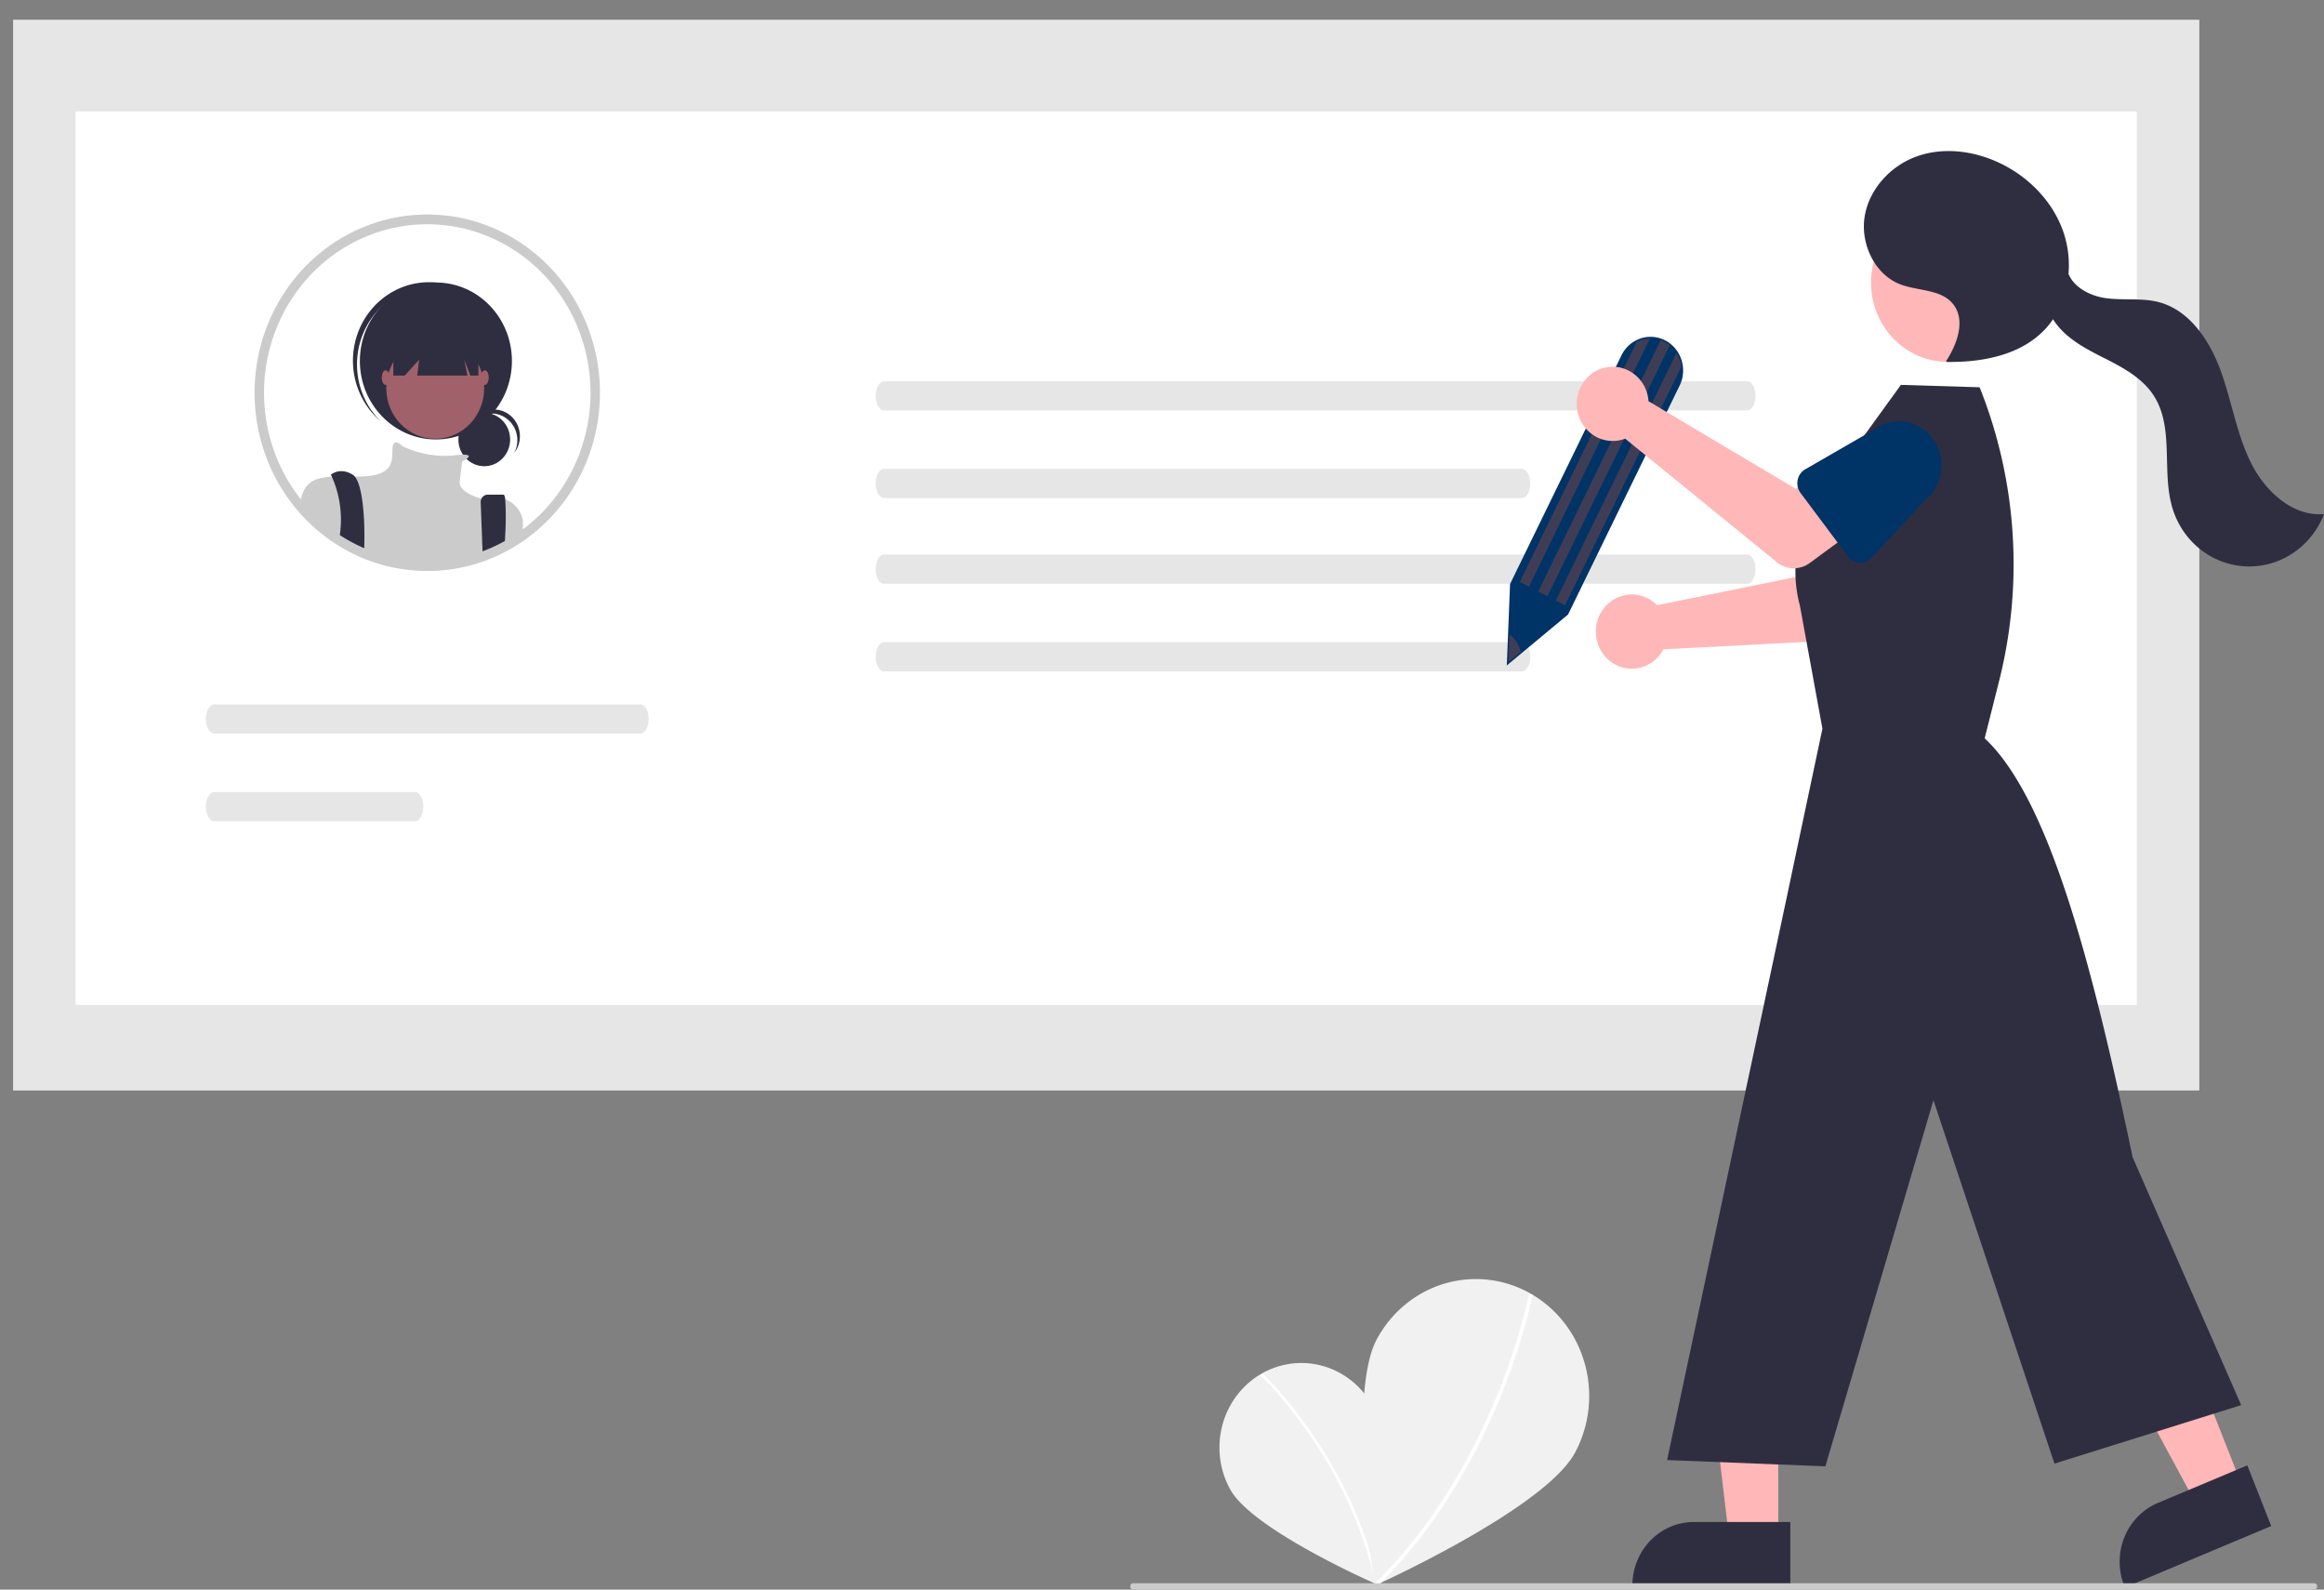
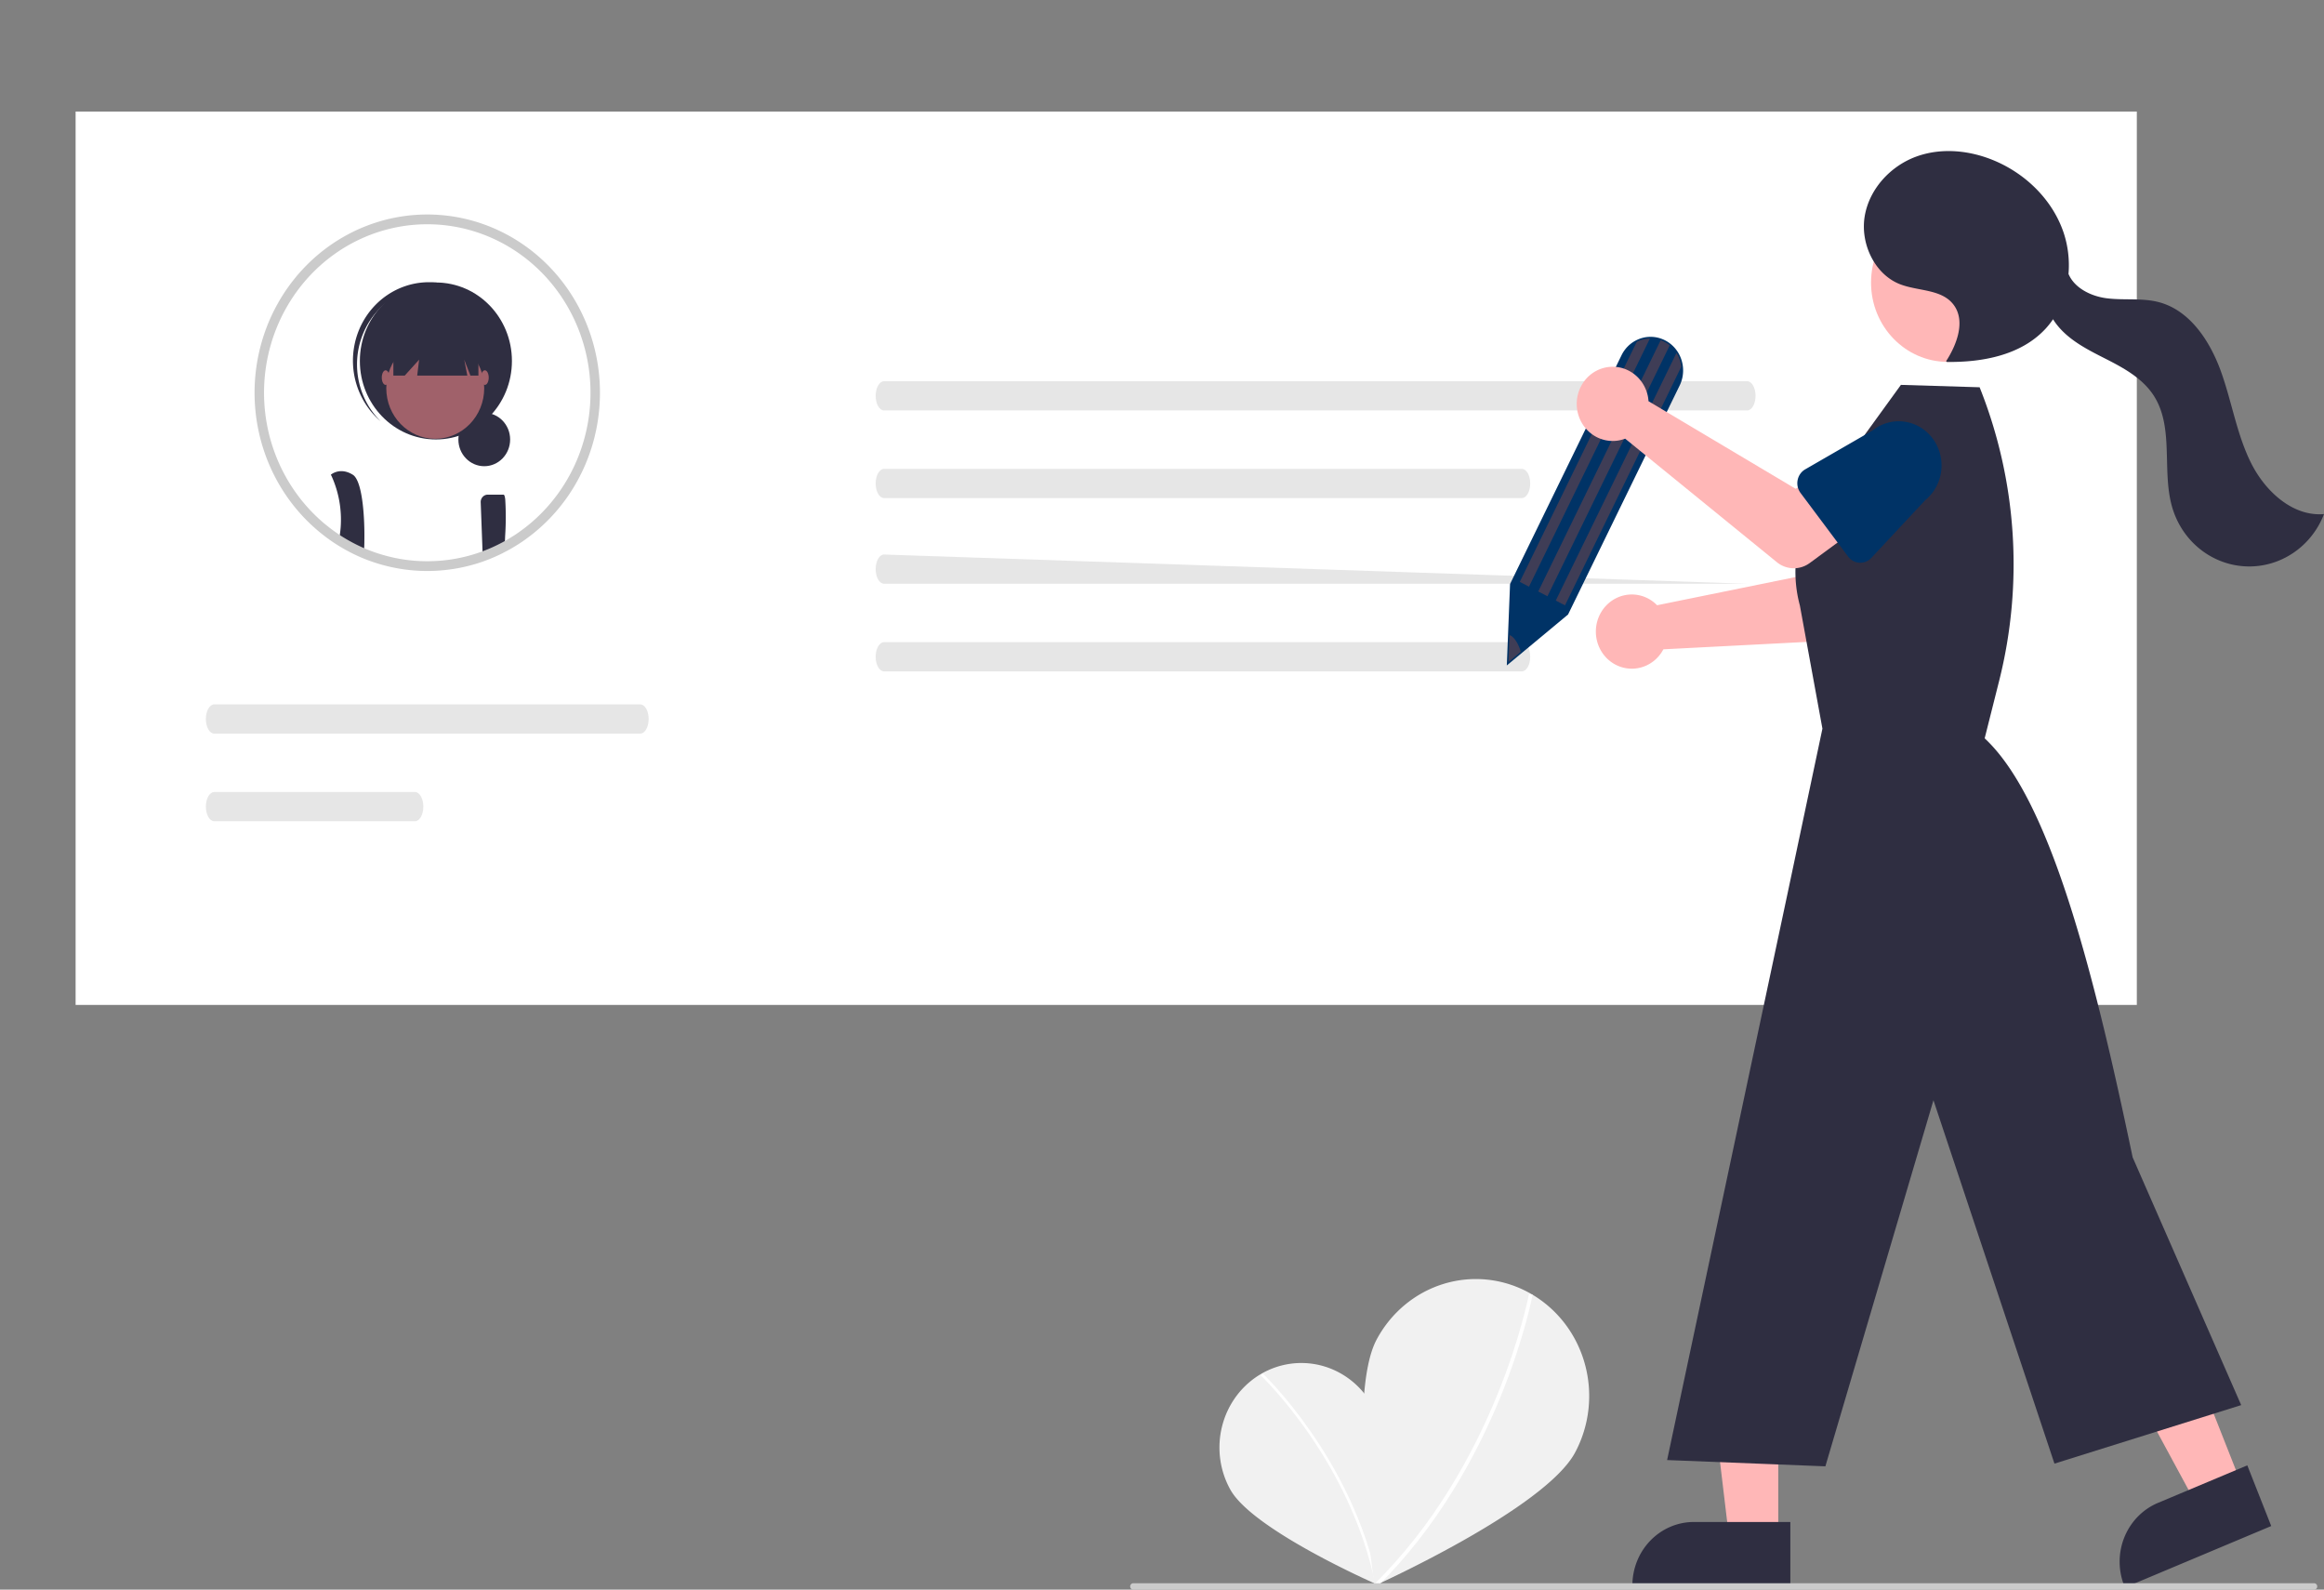
<svg xmlns="http://www.w3.org/2000/svg" xmlns:ns1="http://sodipodi.sourceforge.net/DTD/sodipodi-0.dtd" xmlns:ns2="http://www.inkscape.org/namespaces/inkscape" data-name="Layer 1" width="745.783" height="510" viewBox="0 0 745.783 510" version="1.1" id="svg23" ns1:docname="wall-post.svg" ns2:version="1.4 (e7c3feb1, 2024-10-09)">
  <rect x="0" y="0" width="745.783" height="510" fill="#808080" stroke="none" />
  <defs id="defs23" />
  <ns1:namedview id="namedview23" pagecolor="#ffffff" bordercolor="#000000" borderopacity="0.25" ns2:showpageshadow="2" ns2:pageopacity="0.0" ns2:pagecheckerboard="0" ns2:deskcolor="#d1d1d1" ns2:zoom="0.76886824" ns2:cx="-31.865017" ns2:cy="292.63792" ns2:window-width="1920" ns2:window-height="1027" ns2:window-x="0" ns2:window-y="25" ns2:window-maximized="1" ns2:current-layer="svg23" />
  <path d="m 440.532,451.156 c 7.146,13.035 1.086,57.059 1.086,57.059 0,0 -39.682,-17.333 -46.827,-30.362 a 26.275,27.113 0 1 1 45.74,-26.696 z" fill="#f1f1f1" id="path1" style="stroke-width:1.011" />
  <path d="m 442.194,508.158 -0.843,0.183 c -8.119,-39.806 -36.474,-66.8 -36.759,-67.068 l 0.58,-0.658 c 0.287,0.27 28.844,27.447 37.022,67.542 z" fill="#ffffff" id="path2" style="stroke-width:1.011" />
  <path d="m 505.462,465.998 c -9.697,18.152 -64.368,42.742 -64.368,42.742 0,0 -9.013,-60.834 0.678,-78.98 a 36.365,37.525 0 1 1 63.69,36.238 z" fill="#f1f1f1" id="path3" style="stroke-width:1.011" />
  <path d="m 441.576,509.398 -0.821,-0.892 c 39.561,-38.77 49.802,-92.843 49.901,-93.384 l 1.172,0.227 c -0.099,0.545 -10.403,54.997 -50.252,94.049 z" fill="#ffffff" id="path4" style="stroke-width:1.011" />
-   <rect id="e53b7fd6-ae48-4231-a6bf-c74c7a6312f6" data-name="Rectangle 62" x="4.203" y="6.329" width="701.573" height="343.531" fill="#e6e6e6" style="stroke-width:1.011" />
  <rect id="e27b5d17-8fe1-40fd-abc5-ff1fb7c5af81" data-name="Rectangle 75" x="24.264" y="35.788" width="661.451" height="286.619" fill="#ffffff" style="stroke-width:1.011" />
  <path id="f1fe0bb1-d2c3-44f1-a2df-b8ed042349d0-1562" data-name="Path 142" d="m 283.692,122.312 c -1.487,0.005 -2.69,2.107 -2.687,4.695 0.003,2.58 1.204,4.671 2.687,4.676 h 276.985 c 1.487,-0.005 2.69,-2.107 2.687,-4.695 -0.003,-2.58 -1.204,-4.671 -2.687,-4.676 z" fill="#e6e6e6" style="stroke-width:1.011" />
  <path id="b5b576d4-2c69-432d-bba9-c1d1eb12c444-1563" data-name="Path 143" d="m 283.692,150.427 c -1.487,0.005 -2.69,2.107 -2.687,4.695 0.003,2.58 1.204,4.671 2.687,4.676 h 204.677 c 1.487,-0.005 2.69,-2.107 2.687,-4.695 -0.003,-2.58 -1.204,-4.671 -2.687,-4.676 z" fill="#e6e6e6" style="stroke-width:1.011" />
-   <path id="e1a4eb85-7f76-47c7-ae93-e7842353edb9-1564" data-name="Path 142" d="m 283.692,177.906 c -1.487,0.005 -2.69,2.107 -2.687,4.695 0.003,2.58 1.204,4.671 2.687,4.676 h 276.985 c 1.487,-0.005 2.69,-2.107 2.687,-4.695 -0.003,-2.58 -1.204,-4.671 -2.687,-4.676 z" fill="#e6e6e6" style="stroke-width:1.011" />
+   <path id="e1a4eb85-7f76-47c7-ae93-e7842353edb9-1564" data-name="Path 142" d="m 283.692,177.906 c -1.487,0.005 -2.69,2.107 -2.687,4.695 0.003,2.58 1.204,4.671 2.687,4.676 h 276.985 z" fill="#e6e6e6" style="stroke-width:1.011" />
  <path id="bd9e3462-ca4d-47f6-a5ea-71b97a8587f8-1565" data-name="Path 143" d="m 283.692,206.022 c -1.487,0.005 -2.69,2.107 -2.687,4.695 0.003,2.58 1.204,4.671 2.687,4.676 h 204.677 c 1.487,-0.005 2.69,-2.107 2.687,-4.695 -0.003,-2.58 -1.204,-4.671 -2.687,-4.676 z" fill="#e6e6e6" style="stroke-width:1.011" />
  <path id="f71eedc3-aadd-4340-a501-e921cec01e8f-1566" data-name="Path 142" d="m 68.75,225.989 c -1.487,0.005 -2.69,2.107 -2.687,4.695 0.003,2.58 1.204,4.671 2.687,4.676 H 205.473 c 1.487,-0.005 2.69,-2.107 2.687,-4.695 -0.003,-2.58 -1.204,-4.671 -2.687,-4.676 z" fill="#e6e6e6" style="stroke-width:1.011" />
  <path id="b1fed777-acdd-4ce8-9b40-ebd2535d8bb3-1567" data-name="Path 143" d="m 68.75,254.104 c -1.487,0.005 -2.69,2.107 -2.687,4.695 0.003,2.58 1.204,4.671 2.687,4.676 h 64.415 c 1.487,-0.005 2.69,-2.107 2.687,-4.695 -0.003,-2.58 -1.204,-4.671 -2.687,-4.676 z" fill="#e6e6e6" style="stroke-width:1.011" />
  <path d="m 189.447,107.205 a 55.418,57.186 0 1 0 -95.766,54.323 c 0.497,0.647 1.015,1.293 1.542,1.92 0.04,0.041 0.069,0.082 0.109,0.123 a 53.854,55.572 0 0 0 4.129,4.393 c 0.378,0.359 0.776,0.729 1.174,1.078 0.756,0.698 1.532,1.365 2.338,2.002 a 54.489,56.227 0 0 0 4.914,3.562 l 0.06,0.031 c 1.104,0.708 2.228,1.365 3.372,1.991 l 0.467,0.246 c 1.074,0.575 2.169,1.119 3.293,1.622 0.229,0.103 0.477,0.205 0.706,0.308 0.02,0.01 0.03,0.01 0.05,0.021 a 53.832,55.549 0 0 0 6.983,2.433 55.441,57.21 0 0 0 14.294,1.93 c 1.761,0 3.502,-0.082 5.223,-0.257 a 55.218,56.98 0 0 0 11.579,-2.412 c 0.011,0 0.02,-0.01 0.03,-0.01 a 54.319,56.052 0 0 0 6.954,-2.843 c 0.01,-0.01 0.03,-0.01 0.04,-0.021 0.507,-0.246 0.995,-0.513 1.492,-0.77 l 0.239,-0.123 c 0.398,-0.216 0.796,-0.431 1.193,-0.657 0.995,-0.565 1.97,-1.16 2.935,-1.796 0.269,-0.164 0.527,-0.339 0.796,-0.524 0.875,-0.595 1.741,-1.232 2.576,-1.879 0.15,-0.113 0.308,-0.226 0.458,-0.349 a 55.401,57.168 0 0 0 18.821,-64.341 z" fill="#ffffff" id="path5" style="stroke-width:1.011" />
  <ellipse id="b315fec5-366f-4a16-9dc9-634679b82ba4" data-name="Ellipse 188" cx="155.4" cy="141.003" fill="#2f2e41" rx="8.305" ry="8.57" style="stroke-width:1.011" />
-   <path id="fd00c811-5154-4e0f-bd90-f718730f637f-1568" data-name="Path 969" d="m 157.714,132.669 a 8.306,8.571 0 0 1 7.312,12.638 8.303,8.568 0 1 0 -13.795,-9.415 8.286,8.55 0 0 1 6.485,-3.223 z" fill="#2f2e41" style="stroke-width:1.011" />
  <ellipse id="b073881c-6d17-4b63-9208-a633e233f752" data-name="Ellipse 189" cx="139.88" cy="115.808" fill="#2f2e41" rx="24.398" ry="25.176" style="stroke-width:1.011" />
  <path id="e068fb34-c64f-4621-9a6c-47926968fe63-1569" data-name="Path 970" d="m 120.731,100.188 a 24.394,25.172 0 0 1 33.812,-2.64 c -0.199,-0.196 -0.398,-0.393 -0.604,-0.583 a 24.398,25.176 0 0 0 -32.559,37.504 q 0.07,0.064 0.139,0.128 c 0.207,0.19 0.42,0.37 0.632,0.551 a 24.394,25.172 0 0 1 -1.42,-34.96 z" fill="#2f2e41" style="stroke-width:1.011" />
  <ellipse id="baa61e83-3b6b-4f74-a8d9-0c51f3f7a212" data-name="Ellipse 190" cx="139.673" cy="124.556" fill="#a0616a" rx="15.713" ry="16.215" style="stroke-width:1.011" />
-   <path d="m 167.791,166.804 v 5.44 c -0.965,0.636 -1.94,1.232 -2.935,1.796 -0.398,0.226 -0.796,0.441 -1.193,0.657 l -0.239,0.123 c -0.497,0.257 -0.985,0.524 -1.492,0.77 -0.01,0.01 -0.03,0.01 -0.04,0.021 a 54.319,56.052 0 0 1 -6.954,2.843 c -0.01,0 -0.019,0.01 -0.03,0.01 a 55.218,56.98 0 0 1 -11.579,2.412 c -1.721,0.174 -3.462,0.257 -5.223,0.257 a 55.441,57.21 0 0 1 -14.294,-1.93 53.832,55.549 0 0 1 -6.983,-2.433 c -0.02,-0.01 -0.03,-0.01 -0.05,-0.021 -0.229,-0.103 -0.477,-0.205 -0.706,-0.308 -1.124,-0.503 -2.218,-1.047 -3.293,-1.622 l -0.467,-0.246 c -1.144,-0.626 -2.268,-1.283 -3.372,-1.991 l -0.06,-0.031 a 54.489,56.227 0 0 1 -4.914,-3.562 c -0.806,-0.636 -1.582,-1.304 -2.338,-2.002 -0.398,-0.349 -0.796,-0.719 -1.174,-1.078 a 53.854,55.572 0 0 1 -4.129,-4.393 20.124,20.766 0 0 1 0.756,-3.151 l 0.01,-0.01 a 4.466,4.608 0 0 1 0.209,-0.513 3.968,4.095 0 0 1 0.189,-0.431 c 1.781,-3.439 5.004,-4.291 9.003,-4.476 2.258,-0.103 4.755,0.01 7.391,-0.021 1.393,-0.01 2.835,-0.062 4.277,-0.195 9.102,-0.852 7.451,-6.395 7.859,-9.382 0.408,-2.895 2.935,-0.39 3.104,-0.226 l 0.01,0.01 a 32.103,33.127 0 0 0 16.513,2.987 c 0.975,-0.123 1.95,-0.195 2.925,-0.226 2.567,-0.031 2.009,0.729 1.124,1.355 a 11.125,11.48 0 0 1 -1.343,0.78 c 0,0 -0.408,2.566 -0.826,6.405 -0.398,3.675 6.426,5.399 6.993,5.533 a 0.061,0.062 0 0 0 0.04,0.01 13.701,14.139 0 0 1 7.571,0.205 h 0.01 a 8.971,9.257 0 0 1 5.65,6.631 z" fill="#cbcbcb" id="path6" style="stroke-width:1.011" />
  <path d="m 116.928,173.404 c 0,0.76 -0.019,1.488 -0.05,2.176 -0.01,0.411 -0.03,0.811 -0.05,1.191 -0.02,-0.01 -0.03,-0.01 -0.05,-0.021 -0.229,-0.103 -0.477,-0.205 -0.706,-0.308 -1.124,-0.503 -2.218,-1.047 -3.293,-1.622 l -0.467,-0.246 c -1.144,-0.626 -2.268,-1.283 -3.372,-1.991 0.03,-0.359 0.08,-0.719 0.129,-1.078 0.109,-0.79 0.199,-1.591 0.259,-2.381 a 32.015,33.037 0 0 0 -2.835,-16.178 v -0.01 c -0.199,-0.411 -0.318,-0.636 -0.318,-0.636 0,0 2.894,-2.566 7.023,0 a 2.485,2.564 0 0 1 0.687,0.616 c 2.487,3.028 3.163,13.211 3.044,20.489 z" fill="#2f2e41" id="path7" style="stroke-width:1.011" />
  <path d="m 162.101,172.008 c -0.04,1.15 -0.1,2.351 -0.169,3.572 v 0.01 c -0.01,0.01 -0.03,0.01 -0.04,0.021 a 54.319,56.052 0 0 1 -6.954,2.843 c -0.01,0 -0.019,0.01 -0.03,0.01 l -0.109,-2.884 -0.011,-0.38 -0.527,-14.043 a 2.283,2.356 0 0 1 2.278,-2.464 h 5.043 c 0.249,0 0.428,0.524 0.547,1.468 v 0.01 a 86.208,88.959 0 0 1 -0.03,11.836 z" fill="#2f2e41" id="path8" style="stroke-width:1.011" />
  <path id="b5d95f6e-bcc4-4382-8a9f-8ff393651dfe-1570" data-name="Path 975" d="m 126.233,104.288 v 16.219 h 3.639 l 4.631,-5.12 -0.62,5.12 h 16.085 l -0.995,-5.12 1.99,5.12 h 2.565 v -16.219 z" fill="#2f2e41" style="stroke-width:1.011" />
  <ellipse id="a1555f60-b18f-4a81-9968-ab91697ea211" data-name="Ellipse 191" cx="123.753" cy="121.143" rx="1.24" ry="2.347" fill="#a0616a" style="stroke-width:1.011" />
  <ellipse id="b9487e3b-2bf5-437d-8cc7-b19d17f64c32" data-name="Ellipse 192" cx="155.594" cy="121.143" rx="1.24" ry="2.347" fill="#a0616a" style="stroke-width:1.011" />
  <path d="m 189.447,107.205 a 55.418,57.186 0 1 0 -95.766,54.323 c 0.497,0.647 1.015,1.293 1.542,1.92 0.04,0.041 0.069,0.082 0.109,0.123 a 53.854,55.572 0 0 0 4.129,4.393 c 0.378,0.359 0.776,0.729 1.174,1.078 0.756,0.698 1.532,1.365 2.338,2.002 a 54.489,56.227 0 0 0 4.914,3.562 l 0.06,0.031 c 1.104,0.708 2.228,1.365 3.372,1.991 l 0.467,0.246 c 1.074,0.575 2.169,1.119 3.293,1.622 0.229,0.103 0.477,0.205 0.706,0.308 0.02,0.01 0.03,0.01 0.05,0.021 a 53.832,55.549 0 0 0 6.983,2.433 55.441,57.21 0 0 0 14.294,1.93 c 1.761,0 3.502,-0.082 5.223,-0.257 a 55.218,56.98 0 0 0 11.579,-2.412 c 0.011,0 0.02,-0.01 0.03,-0.01 a 54.319,56.052 0 0 0 6.954,-2.843 c 0.01,-0.01 0.03,-0.01 0.04,-0.021 0.507,-0.246 0.995,-0.513 1.492,-0.77 l 0.239,-0.123 c 0.398,-0.216 0.796,-0.431 1.193,-0.657 0.995,-0.565 1.97,-1.16 2.935,-1.796 0.269,-0.164 0.527,-0.339 0.796,-0.524 0.875,-0.595 1.741,-1.232 2.576,-1.879 0.15,-0.113 0.308,-0.226 0.458,-0.349 a 55.401,57.168 0 0 0 18.821,-64.341 z m -20.652,61.847 c -0.328,0.267 -0.666,0.524 -1.004,0.76 -0.328,0.257 -0.657,0.503 -0.995,0.729 -0.288,0.216 -0.577,0.421 -0.876,0.616 -0.249,0.175 -0.497,0.339 -0.746,0.503 q -1.238,0.801 -2.506,1.54 c -0.09,0.051 -0.179,0.103 -0.269,0.154 -0.378,0.216 -0.756,0.421 -1.134,0.626 -0.05,0.031 -0.11,0.051 -0.159,0.082 l -0.06,0.031 c -0.477,0.257 -0.965,0.503 -1.452,0.739 a 48.772,50.328 0 0 1 -5.8,2.423 c -0.258,0.092 -0.517,0.185 -0.776,0.267 a 52.183,53.848 0 0 1 -10.962,2.299 c -1.632,0.154 -3.283,0.236 -4.944,0.236 a 51.68,53.329 0 0 1 -13.519,-1.827 49.133,50.7 0 0 1 -6.635,-2.32 c -0.229,-0.092 -0.458,-0.195 -0.677,-0.287 -0.119,-0.051 -0.229,-0.103 -0.348,-0.164 -0.935,-0.421 -1.86,-0.883 -2.765,-1.365 l -0.438,-0.236 c -1.104,-0.595 -2.189,-1.232 -3.243,-1.909 -0.388,-0.246 -0.776,-0.503 -1.154,-0.77 -1.194,-0.811 -2.358,-1.683 -3.492,-2.597 -0.766,-0.595 -1.502,-1.232 -2.218,-1.889 -0.378,-0.328 -0.746,-0.688 -1.104,-1.026 A 50.616,52.231 0 0 1 97.521,161.394 c -0.418,-0.493 -0.826,-0.985 -1.214,-1.499 a 3.781,3.901 0 0 1 -0.249,-0.318 52.383,54.055 0 1 1 72.737,9.475 z" fill="#cbcbcb" id="path9" style="stroke-width:1.011" />
  <path d="m 530.377,192.959 a 11.567,11.936 0 0 1 1.384,1.222 l 53.473,-10.884 4.296,-12.924 19.749,4.141 -5.451,23.642 a 8.792,9.073 0 0 1 -8.113,6.961 l -61.929,3.202 a 11.536,11.904 0 1 1 -3.408,-15.361 z" fill="#ffb7b7" id="path10" style="stroke-width:1.011" />
-   <path d="m 583.931,180.742 a 4.94,5.098 0 0 1 -0.357,-4.233 l 8.346,-24.122 a 13.735,14.173 0 0 1 26.961,5.428 l -1.209,25.666 a 4.946,5.103 0 0 1 -5.901,4.758 l -24.501,-5.01 a 4.94,5.098 0 0 1 -3.34,-2.487 z" fill="#003366" id="path11" style="stroke-width:1.011" />
  <polygon points="546.277,433.059 569.601,433.06 569.599,494.016 553.795,494.015 " fill="#ffb7b7" id="polygon11" transform="matrix(0.995,0,0,1.027,3.903,-13.519)" />
  <path d="m 574.53,509.317 -50.69,-0.002 v -0.662 a 19.731,20.361 0 0 1 19.73,-20.359 h 9.9e-4 l 30.96,9.9e-4 z" fill="#2f2e41" id="path12" style="stroke-width:1.011" />
  <polygon points="674.665,429.791 696.268,420.997 719.25,477.453 704.614,483.412 " fill="#ffb7b7" id="polygon12" transform="matrix(0.995,0,0,1.027,3.903,-13.519)" />
  <path d="m 728.849,489.595 -46.948,19.722 -0.242,-0.613 a 19.731,20.36 0 0 1 10.834,-26.533 l 10e-4,-4.9e-4 28.675,-12.046 z" fill="#2f2e41" id="path13" style="stroke-width:1.011" />
  <path d="m 584.824,233.768 -7.233,-39.492 v 0 a 38.838,40.077 0 0 1 5.977,-34.314 l 26.443,-36.483 25.257,0.767 v 0 a 144.206,148.807 0 0 1 6.265,94.199 l -4.643,18.429 c 20.821,19.379 34.78,73.713 47.486,134.429 l 34.834,79.494 -59.928,18.775 -38.827,-116.583 -34.684,117.45 -50.787,-2.011 38.628,-181.673 z" fill="#2f2e41" id="path14" style="stroke-width:1.011" />
  <ellipse cx="625.065" cy="90.681" fill="#ffb7b7" id="circle14" rx="24.639" ry="25.425" style="stroke-width:1.011" />
  <path d="m 722.32,148.428 c -4.577,-9.227 -6.14,-19.704 -9.663,-29.411 -3.523,-9.707 -9.924,-19.338 -19.629,-22.013 -5.505,-1.517 -11.354,-0.591 -17.009,-1.314 -4.972,-0.635 -10.325,-3.255 -12.228,-7.811 A 31.184,32.179 0 0 0 662.187,74.529 C 658.64,64.13 650.182,55.92 640.321,51.677 c -8.01,-3.448 -17.234,-4.421 -25.413,-1.427 -8.18,2.994 -15.045,10.31 -16.516,19.137 -1.47,8.826 3.245,18.682 11.374,21.817 5.837,2.251 13.354,1.502 17.165,6.589 3.861,5.153 1.093,12.664 -2.413,18.08 l 0.24,0.251 c 11.454,0.139 23.834,-2.145 31.723,-10.715 a 25.134,25.936 0 0 0 2.357,-2.992 c 0.241,0.4 0.495,0.79 0.767,1.163 3.972,5.443 10.191,8.531 16.116,11.54 5.925,3.008 12.07,6.385 15.629,12.125 6.431,10.373 2.21,24.344 5.887,36.059 a 25.813,26.637 0 0 0 48.547,1.625 c -10.01,0.863 -18.886,-7.271 -23.463,-16.498 z" fill="#2f2e41" id="path15" style="stroke-width:1.011" />
  <path d="m 483.544,213.489 1.042,-26.126 35.758,-73.364 a 10.314,10.643 0 0 1 4.679,-4.801 10.435,10.768 0 0 1 8.062,-0.543 10.431,10.764 0 0 1 6.505,6.803 10.79,11.134 0 0 1 0.453,2.089 10.332,10.662 0 0 1 -1.037,6.137 l -35.807,73.463 z" fill="#003366" id="path16" style="stroke-width:1.011" />
  <path d="m 529.477,108.582 -38.815,79.636 -2.959,-1.536 37.541,-77.023 a 9.893,10.208 0 0 1 4.233,-1.078 z" fill="#3f3d56" id="path17" style="stroke-width:1.011" />
  <path d="m 539.551,117.613 -37.336,76.601 -2.959,-1.536 38.735,-79.471 a 9.945,10.263 0 0 1 1.129,2.413 10.274,10.601 0 0 1 0.432,1.994 z" fill="#3f3d56" id="path18" style="stroke-width:1.011" />
  <path d="m 535.834,110.778 -39.244,80.517 -2.959,-1.536 39.294,-80.618 a 9.637,9.945 0 0 1 1.222,0.531 10.145,10.468 0 0 1 1.688,1.106 z" fill="#3f3d56" id="path19" style="stroke-width:1.011" />
  <path d="m 488.033,209.099 -3.949,3.282 0.331,-8.653 c 1.356,0.485 2.824,2.592 3.618,5.371 z" fill="#3f3d56" id="path20" style="stroke-width:1.011" />
  <path d="m 528.75,126.853 a 11.568,11.938 0 0 1 0.263,1.86 l 47.21,28.104 11.475,-6.817 12.233,16.526 -19.178,14.105 a 8.792,9.073 0 0 1 -10.548,-0.265 l -48.682,-39.631 a 11.536,11.904 0 1 1 7.227,-13.882 z" fill="#ffb7b7" id="path21" style="stroke-width:1.011" />
  <path d="m 576.872,154.008 a 4.94,5.098 0 0 1 2.43,-3.431 l 21.664,-12.5 a 13.735,14.173 0 0 1 16.844,22.391 l -17.273,18.509 a 4.946,5.103 0 0 1 -7.478,-0.423 l -15.258,-20.406 a 4.94,5.098 0 0 1 -0.93,-4.14 z" fill="#003366" id="path22" style="stroke-width:1.011" />
  <path d="M 742.644,510 H 363.638 a 0.995,1.027 0 0 1 0,-2.053 H 742.644 a 0.995,1.027 0 0 1 0,2.053 z" fill="#cbcbcb" id="path23" style="stroke-width:1.011" />
</svg>